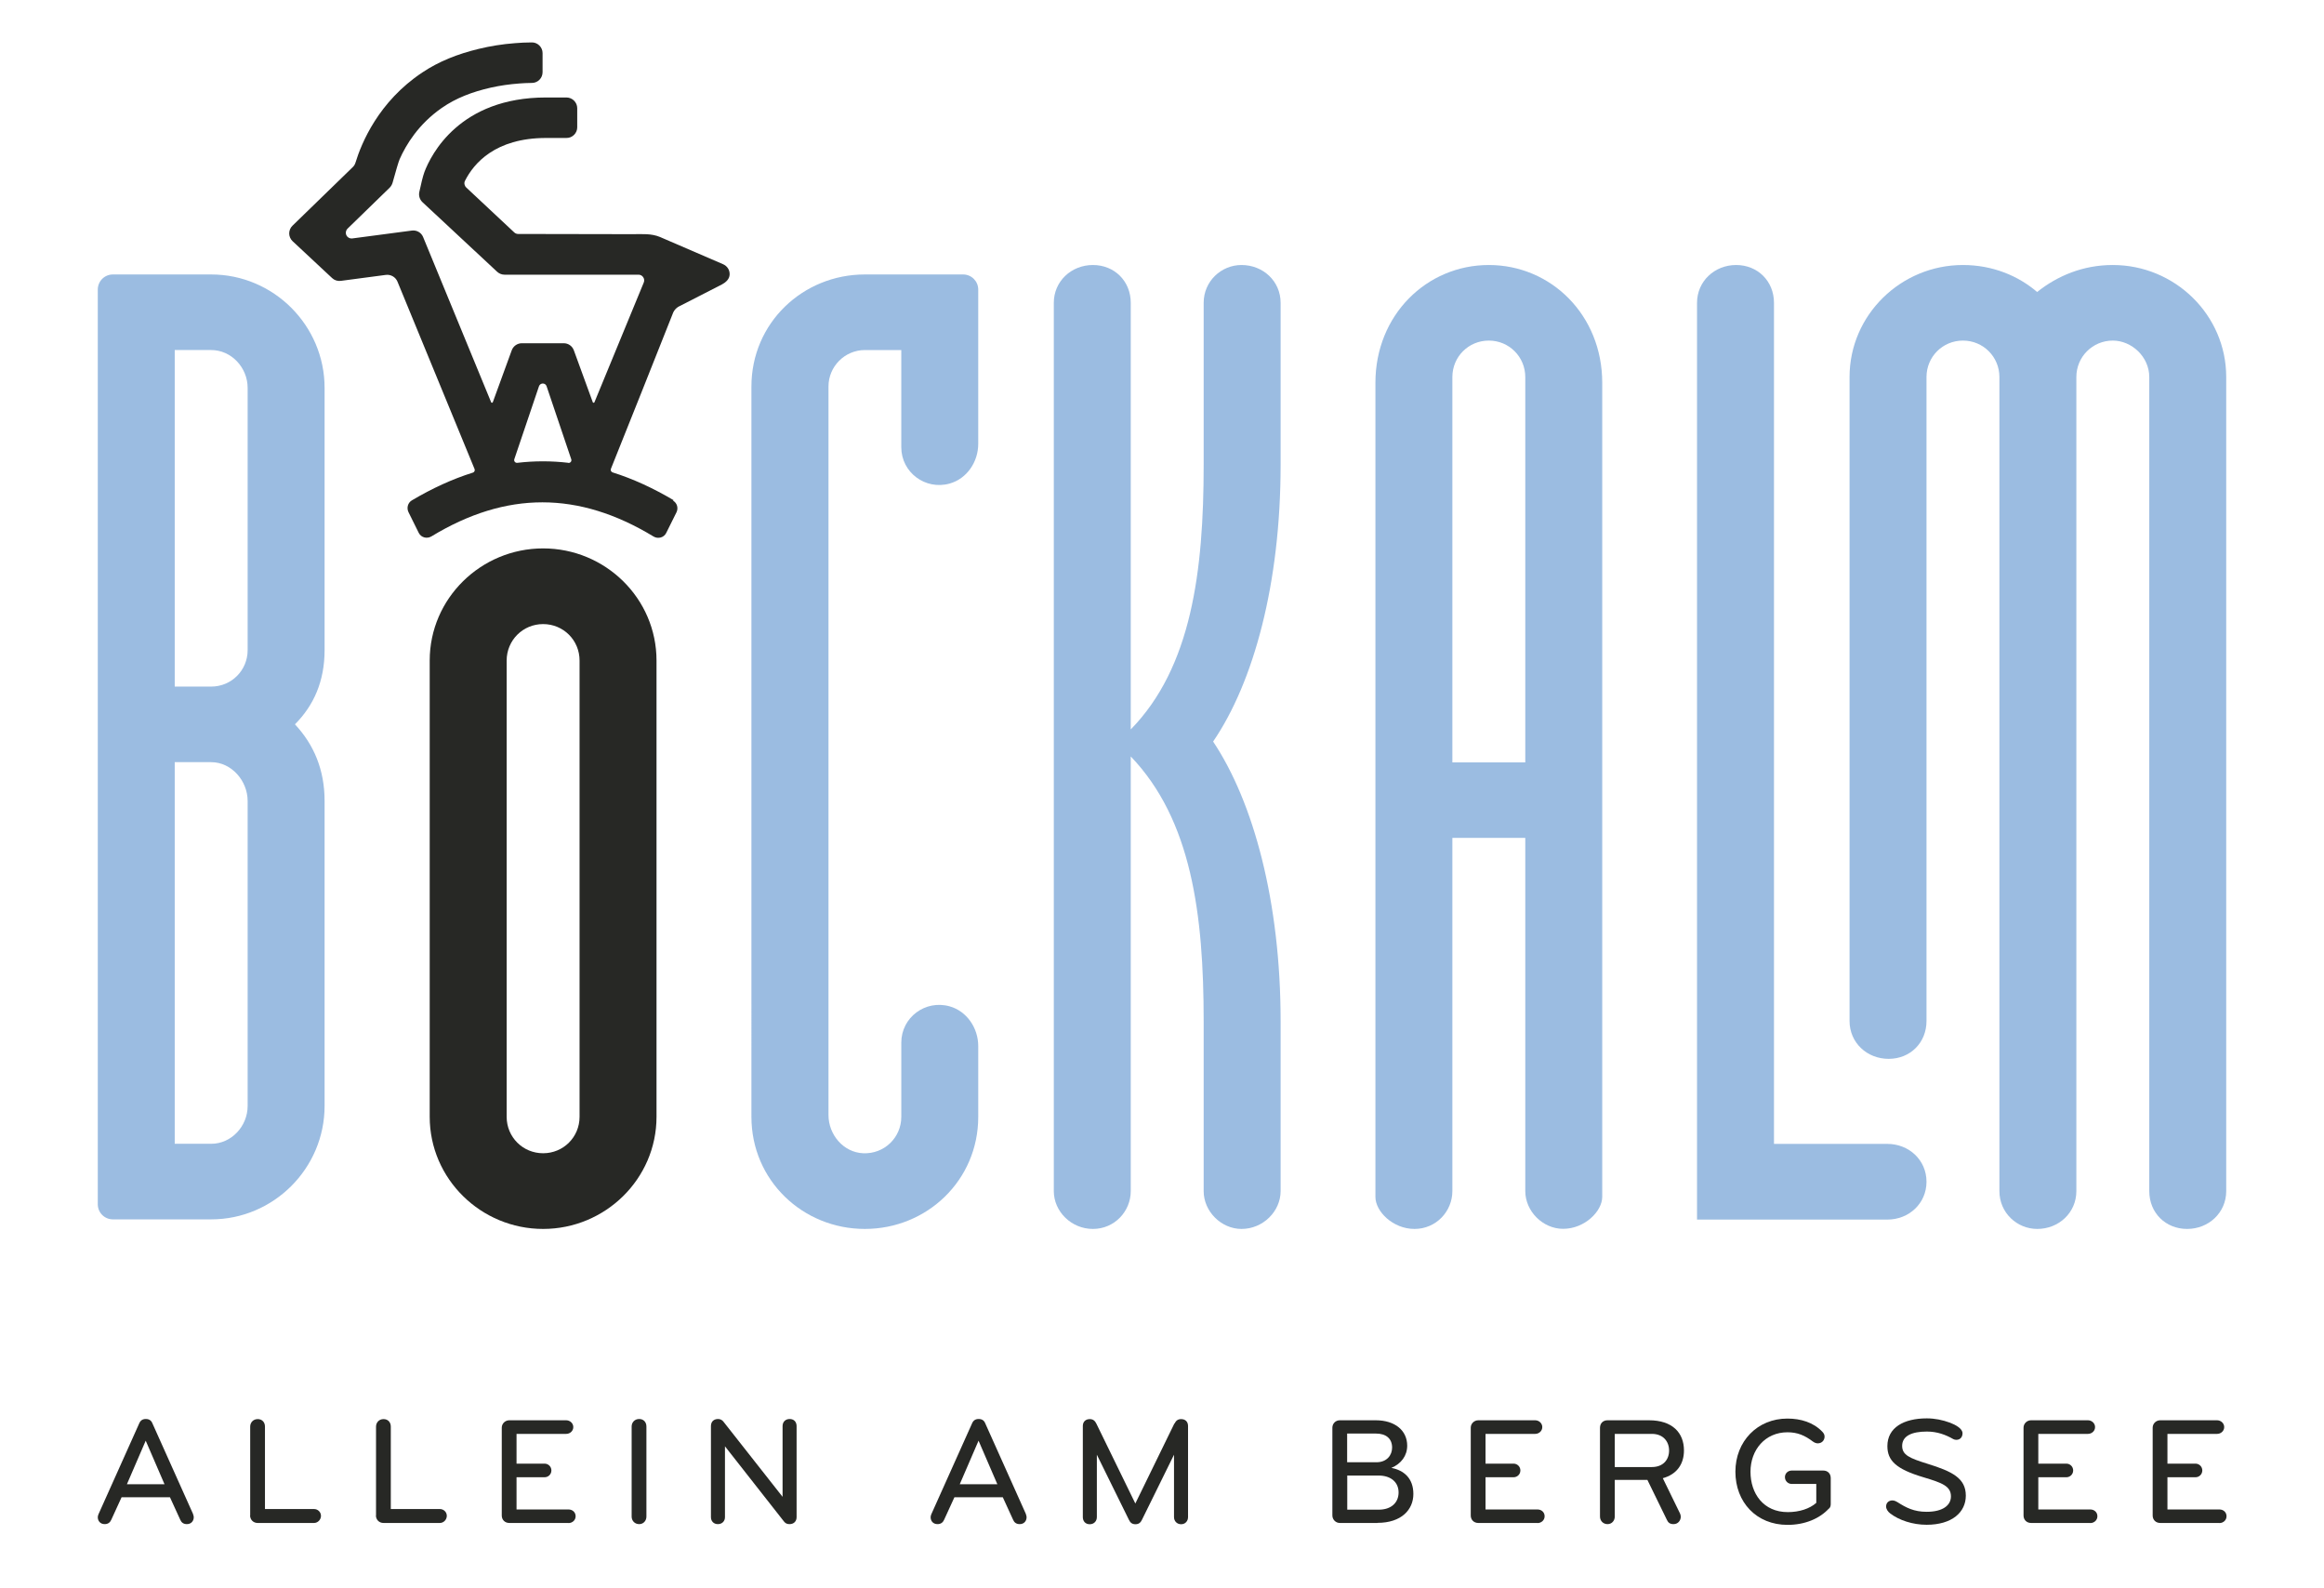
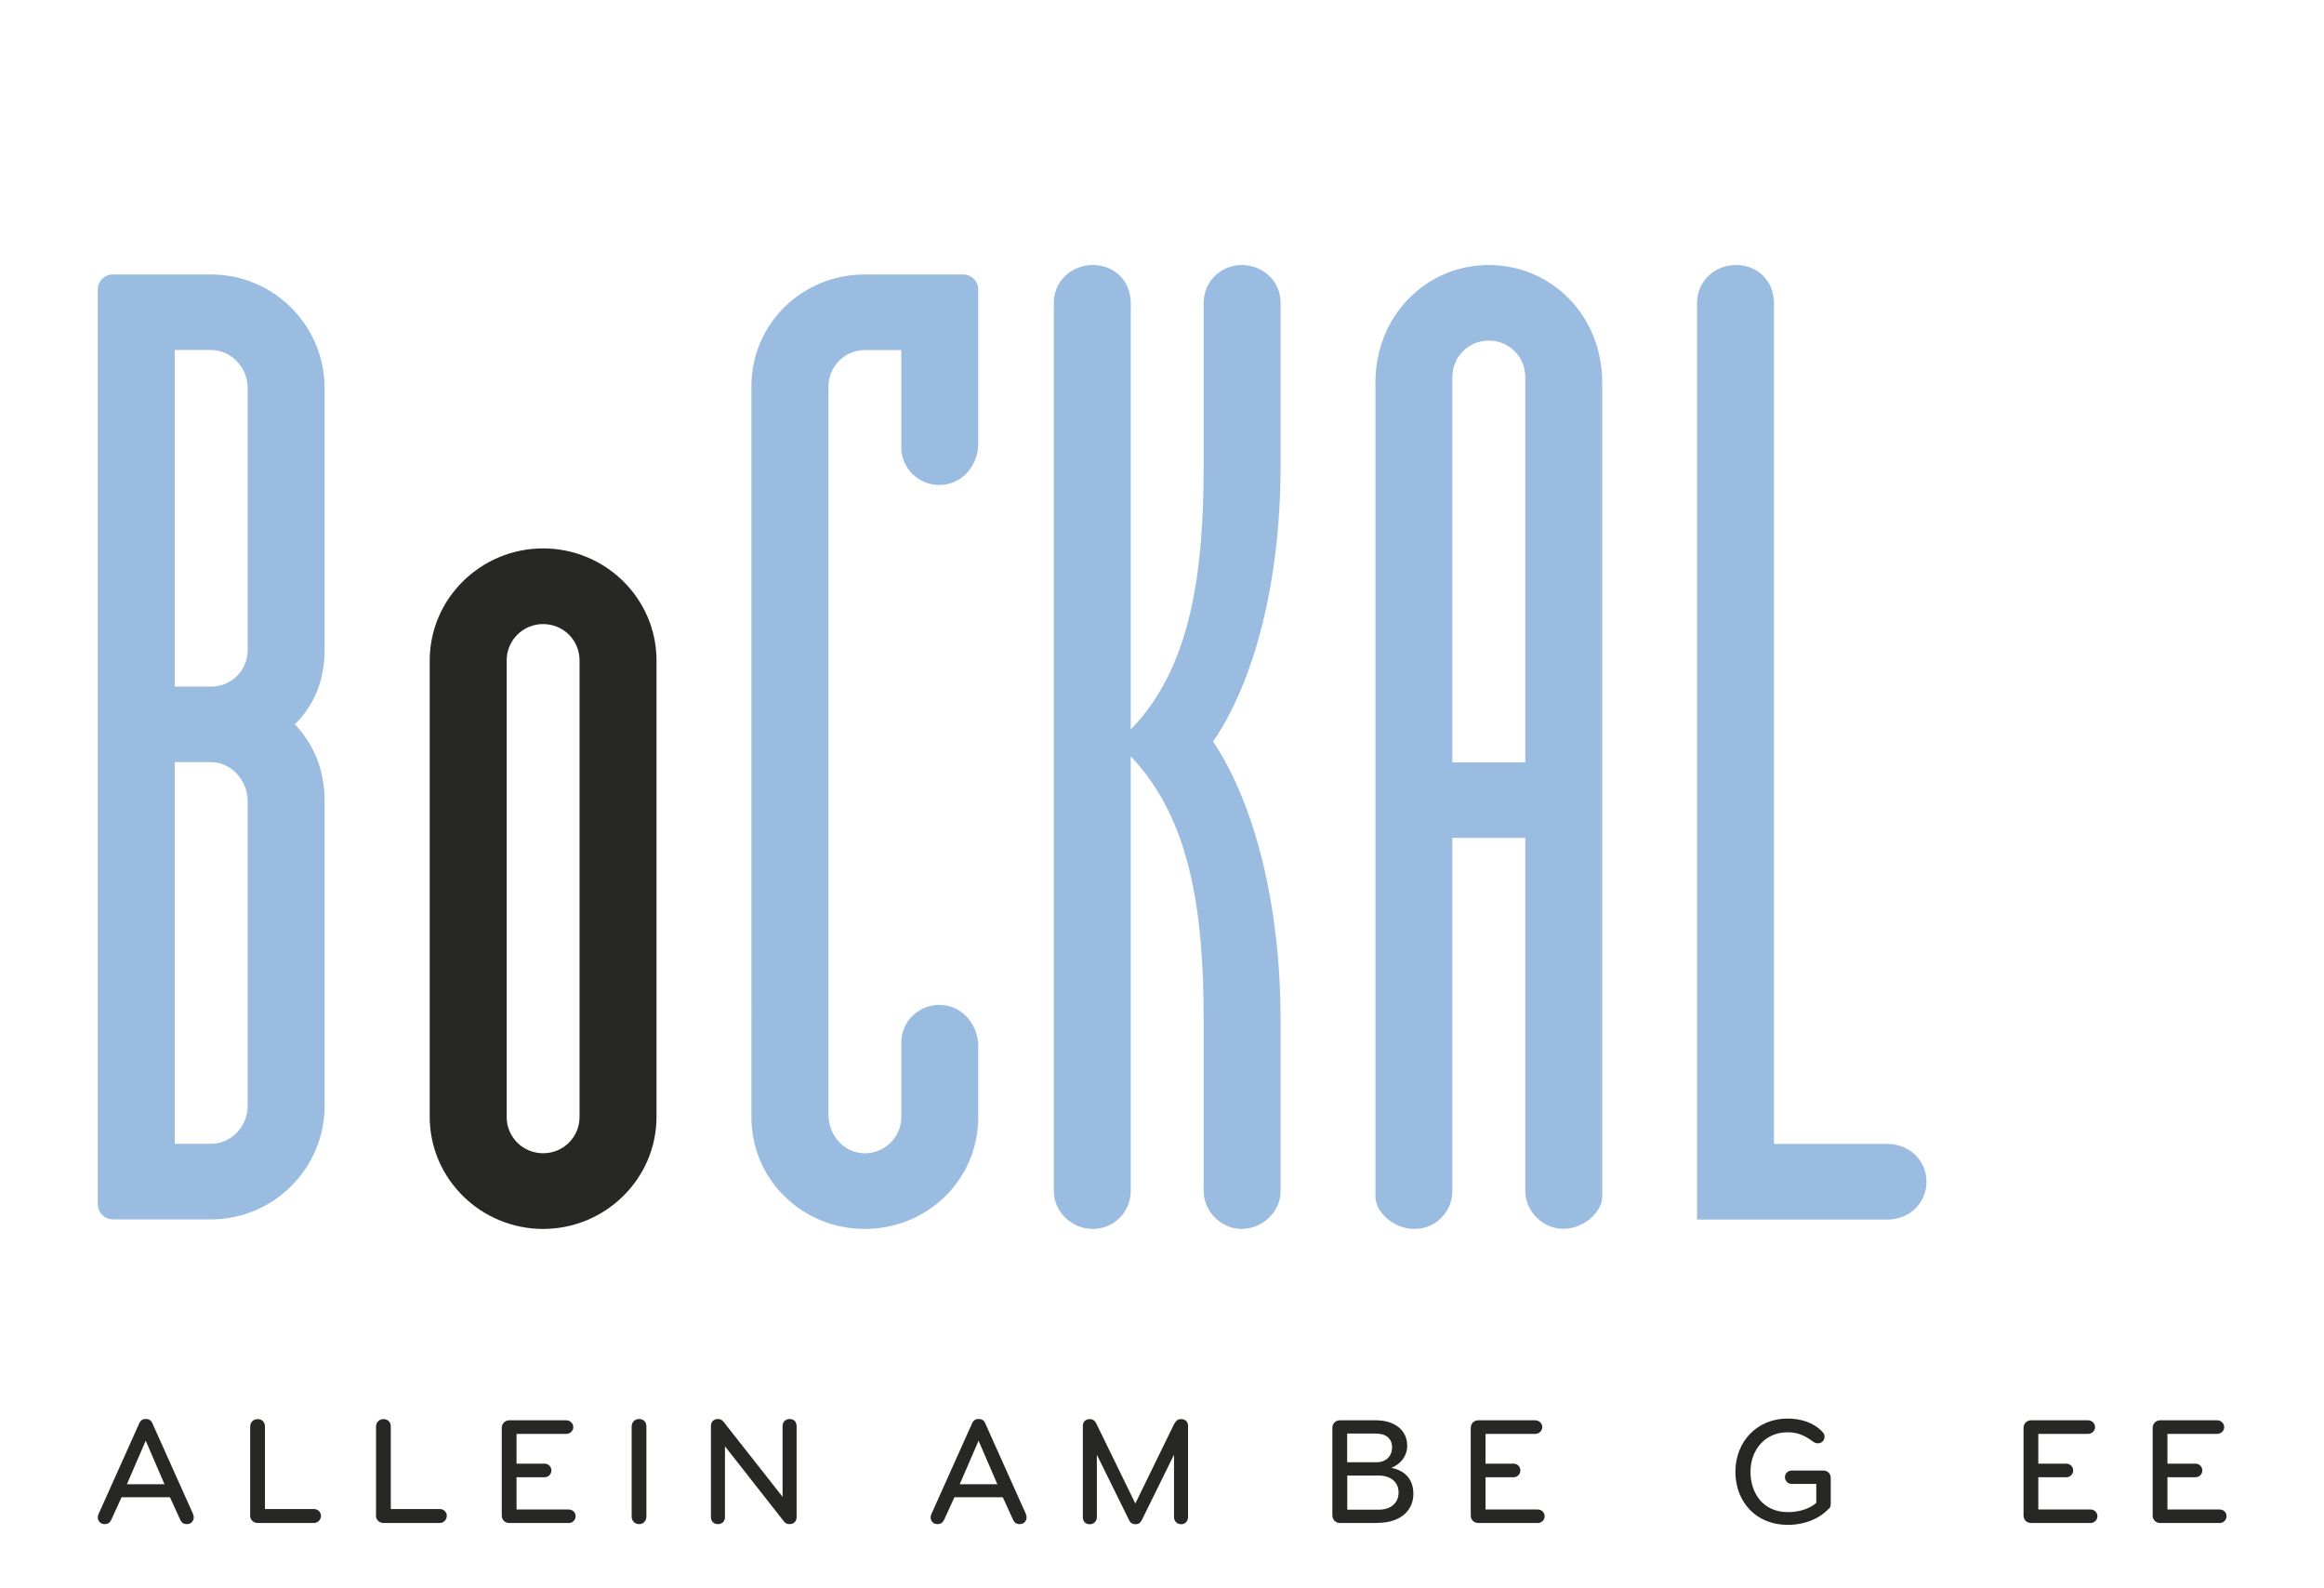
<svg xmlns="http://www.w3.org/2000/svg" id="Ebene_1" version="1.1" viewBox="0 0 218.66 149.42">
  <defs>
    <style>
      .st0 {
        fill: #272825;
      }

      .st1 {
        fill: #9bbce1;
      }
    </style>
  </defs>
  <g>
    <path class="st0" d="M18.16,142.44c.04.1.07.19.07.29,0,.33-.22.65-.65.65-.33,0-.52-.17-.62-.41l-.97-2.12h-4.55l-.97,2.12c-.1.23-.29.41-.62.41-.43,0-.65-.32-.65-.65,0-.1.03-.19.07-.29l3.83-8.54c.12-.28.32-.41.62-.41s.51.13.62.41l3.83,8.54ZM13.71,135.53l-1.77,4.1h3.54l-1.77-4.1Z" />
    <path class="st0" d="M23.54,142.56v-8.35c0-.39.28-.71.71-.71.41,0,.68.29.68.71v7.75h4.62c.35,0,.65.28.65.64s-.3.67-.65.67h-5.31c-.42,0-.71-.32-.71-.71Z" />
    <path class="st0" d="M35.38,142.56v-8.35c0-.39.28-.71.71-.71.41,0,.68.29.68.71v7.75h4.62c.35,0,.65.28.65.64s-.3.67-.65.67h-5.31c-.42,0-.71-.32-.71-.71Z" />
    <path class="st0" d="M53.49,143.27h-5.57c-.42,0-.71-.3-.71-.7v-8.26c0-.39.32-.7.71-.7h5.35c.36,0,.67.28.67.64s-.3.64-.67.64h-4.67v2.8h2.64c.35,0,.64.28.64.64s-.29.64-.64.64h-2.64v3.03h4.89c.36,0,.67.25.67.64,0,.36-.3.64-.67.64Z" />
    <path class="st0" d="M60.14,143.38c-.42,0-.71-.32-.71-.71v-8.47c0-.39.28-.71.71-.71.41,0,.68.29.68.71v8.47c0,.39-.28.71-.68.71Z" />
    <path class="st0" d="M74.28,143.38c-.25,0-.39-.09-.52-.25l-5.55-7.07v6.67c0,.36-.26.65-.67.65s-.65-.3-.65-.65v-8.57c0-.42.26-.67.68-.67.22,0,.41.12.52.28l5.54,7.04v-6.65c0-.41.28-.67.67-.67s.65.26.65.67v8.57c0,.35-.23.65-.67.65Z" />
    <path class="st0" d="M96.52,142.44c.04.1.07.19.07.29,0,.33-.22.65-.65.65-.33,0-.52-.17-.62-.41l-.97-2.12h-4.55l-.97,2.12c-.1.23-.29.41-.62.41-.44,0-.65-.32-.65-.65,0-.1.03-.19.07-.29l3.83-8.54c.12-.28.32-.41.62-.41s.51.13.62.41l3.83,8.54ZM92.07,135.53l-1.77,4.1h3.54l-1.77-4.1Z" />
    <path class="st0" d="M110.51,133.92c.13-.26.3-.42.62-.42.38,0,.65.23.65.65v8.57c0,.36-.25.67-.65.67s-.67-.3-.67-.67v-5.87l-3.02,6.13c-.12.25-.29.41-.61.41s-.49-.16-.61-.41l-3.02-6.13v5.87c0,.36-.25.67-.67.67s-.65-.3-.65-.67v-8.57c0-.42.28-.65.65-.65.32,0,.49.16.62.42l3.67,7.52,3.67-7.52Z" />
    <path class="st0" d="M129.6,143.27h-3.54c-.39,0-.7-.32-.7-.71v-8.25c0-.39.3-.7.7-.7h3.38c1.81,0,2.96.96,2.96,2.39,0,.94-.56,1.7-1.49,2.09,1.17.22,2.07.97,2.07,2.45s-1.12,2.72-3.38,2.72ZM129.48,134.86h-2.73v2.7h2.75c.99,0,1.48-.67,1.48-1.38,0-.88-.61-1.32-1.51-1.32ZM126.76,138.8v3.22h2.96c1.19,0,1.87-.67,1.87-1.62s-.71-1.59-1.88-1.59h-2.94Z" />
    <path class="st0" d="M144.66,143.27h-5.57c-.42,0-.71-.3-.71-.7v-8.26c0-.39.32-.7.71-.7h5.35c.36,0,.67.28.67.64s-.3.64-.67.64h-4.67v2.8h2.64c.35,0,.64.28.64.64s-.29.64-.64.64h-2.64v3.03h4.89c.36,0,.67.25.67.64,0,.36-.3.64-.67.64Z" />
-     <path class="st0" d="M151.25,143.38c-.42,0-.71-.32-.71-.71v-8.35c0-.42.28-.71.71-.71h3.9c2.2,0,3.29,1.17,3.29,2.84,0,1.29-.68,2.25-1.99,2.61l1.62,3.32c.04.1.07.2.07.3,0,.35-.25.7-.68.7-.33,0-.51-.14-.62-.39l-1.84-3.77h-3.07v3.45c0,.39-.28.71-.68.71ZM151.93,134.89v3.12h3.49c1.07,0,1.62-.7,1.62-1.55s-.55-1.57-1.62-1.57h-3.49Z" />
    <path class="st0" d="M172.08,141.91c-.86.94-2.25,1.54-3.89,1.54-2.94,0-4.91-2.14-4.91-5s2.07-5,4.89-5c1.26,0,2.45.36,3.28,1.23.13.13.22.28.22.46,0,.35-.25.64-.64.64-.16,0-.3-.06-.46-.17-.77-.58-1.45-.87-2.39-.87-2.1,0-3.48,1.65-3.48,3.71s1.22,3.8,3.51,3.8c1.09,0,2.06-.32,2.68-.87v-1.78h-2.31c-.35,0-.64-.28-.64-.64s.29-.62.64-.62h2.97c.39,0,.7.26.7.71v2.41c0,.2-.03.33-.16.46Z" />
-     <path class="st0" d="M181.26,143.44c-1.28,0-2.58-.42-3.42-1.07-.22-.17-.38-.41-.38-.65,0-.36.26-.57.59-.57.17,0,.32.07.49.17.8.51,1.54.9,2.73.9,1.54,0,2.29-.62,2.29-1.45,0-.97-.85-1.28-2.59-1.8-2.58-.77-3.39-1.57-3.39-2.93,0-1.74,1.54-2.61,3.71-2.61.75,0,1.49.15,2.19.41.49.19,1.17.54,1.17.99,0,.33-.19.62-.59.62-.1,0-.2-.03-.28-.07-.71-.41-1.52-.71-2.48-.71-1.42,0-2.33.41-2.33,1.35,0,.86.71,1.16,2.38,1.68,2.32.72,3.61,1.35,3.61,3,0,1.55-1.28,2.74-3.7,2.74Z" />
    <path class="st0" d="M196.67,143.27h-5.57c-.42,0-.71-.3-.71-.7v-8.26c0-.39.32-.7.71-.7h5.35c.36,0,.67.28.67.64s-.3.64-.67.64h-4.67v2.8h2.64c.35,0,.64.28.64.64s-.29.64-.64.64h-2.64v3.03h4.89c.36,0,.67.25.67.64,0,.36-.3.64-.67.64Z" />
    <path class="st0" d="M208.82,143.27h-5.57c-.42,0-.71-.3-.71-.7v-8.26c0-.39.32-.7.71-.7h5.35c.36,0,.67.28.67.64s-.3.64-.67.64h-4.67v2.8h2.64c.35,0,.64.28.64.64s-.29.64-.64.64h-2.64v3.03h4.89c.36,0,.67.25.67.64,0,.36-.3.64-.67.64Z" />
  </g>
  <g>
    <g>
-       <path class="st0" d="M63.37,47.05c-1.91-1.13-3.82-2.01-5.73-2.61-.14-.05-.22-.2-.16-.34.74-1.84,5.18-12.95,5.86-14.7.08-.2.3-.44.48-.54l4.12-2.11c.36-.2.69-.49.71-.92s-.23-.81-.63-.98c-.05-.02-5.91-2.55-5.91-2.55-.82-.35-1.7-.27-2.59-.27l-10.77-.02c-.13,0-.26-.05-.36-.14l-4.52-4.23c-.17-.16-.23-.42-.12-.63.82-1.63,2.84-4.03,7.62-4.03.17,0,1.09,0,1.92,0,.29,0,.52-.1.72-.29.19-.19.3-.44.3-.71v-1.8c0-.55-.45-1-1-1.01-.83,0-1.76,0-1.94,0-8.13,0-10.82,5.37-11.44,7.02-.14.37-.34,1.22-.48,1.88-.07.35.04.7.3.95l7.03,6.55c.19.17.43.27.69.27h12.61c.18,0,.34.09.44.24.1.15.12.33.05.5l-1.15,2.79-3.49,8.47s-.02.05-.08.05h0c-.06,0-.07-.04-.08-.06l-1.78-4.88h0s0,0,0,0c-.15-.4-.52-.66-.95-.66h-3.94c-.42,0-.8.26-.95.66l-1.78,4.88s-.02.05-.08.06h0c-.06,0-.07-.04-.08-.05l-6.4-15.54c-.17-.42-.6-.67-1.06-.61l-5.6.74c-.16.02-.32-.03-.44-.14-.11-.1-.17-.24-.17-.39s.06-.29.16-.39l3.96-3.85c.13-.13.23-.3.28-.48.31-1.13.56-1.97.66-2.2.6-1.36,1.77-3.3,3.97-4.83,1.34-.93,2.86-1.51,4.62-1.91.85-.19,1.75-.32,2.7-.39.36-.03.69-.04,1.16-.05.55,0,1-.45,1-1.01v-1.8c0-.27-.11-.52-.3-.71-.19-.19-.46-.3-.72-.29-.58,0-1.07.03-1.58.07-1.2.09-2.35.28-3.42.54-1.98.48-3.73,1.17-5.3,2.22-4.12,2.74-5.72,6.64-6.28,8.47-.05.17-.14.32-.27.44l-5.66,5.5c-.2.19-.31.46-.31.73,0,.27.12.54.32.73l3.72,3.47c.22.21.52.3.82.26l4.23-.56c.47-.06.92.2,1.1.64l7.25,17.62c.06.14-.02.3-.16.34-1.92.6-3.83,1.48-5.74,2.61-.37.22-.51.7-.32,1.1l.97,1.96c.22.44.77.58,1.19.33,7.05-4.28,13.85-4.27,20.9.01.42.25.97.11,1.19-.33l.97-1.95c.19-.39.06-.87-.32-1.09ZM27.88,22.31h0s0,0,0,0h0ZM53.49,43.54c-1.61-.19-3.21-.19-4.82,0-.19.02-.34-.16-.28-.34l2.32-6.86c.12-.35.61-.35.72,0l2.32,6.87c.06.18-.09.36-.28.34Z" />
      <path class="st0" d="M68.44,51.72c.03-.06.06-.11.08-.17l-.08.17Z" />
    </g>
    <path class="st0" d="M51.1,51.59c5.85,0,10.67,4.7,10.67,10.55v42.92c0,5.85-4.83,10.55-10.67,10.55s-10.67-4.7-10.67-10.55v-42.92c0-5.85,4.83-10.55,10.67-10.55ZM51.1,58.71c-1.91,0-3.43,1.53-3.43,3.43v42.92c0,1.91,1.52,3.43,3.43,3.43s3.43-1.52,3.43-3.43v-42.92c0-1.91-1.52-3.43-3.43-3.43Z" />
  </g>
  <g>
    <path class="st1" d="M136.65,112.05c0,1.9-1.52,3.56-3.56,3.56s-3.68-1.65-3.68-3.01V36.01c0-6.38,4.83-11.08,10.67-11.08s10.67,4.7,10.67,11.08v76.58c0,1.36-1.65,3.01-3.68,3.01-1.91,0-3.56-1.65-3.56-3.56v-33.22h-6.86v33.22ZM143.51,35.47c0-1.9-1.52-3.43-3.43-3.43s-3.43,1.52-3.43,3.43v36.25h6.86v-36.25Z" />
-     <path class="st1" d="M198.79,24.93c5.84,0,10.67,4.7,10.67,10.54v76.58c0,2.03-1.65,3.56-3.68,3.56s-3.56-1.52-3.56-3.56V35.47c0-1.9-1.65-3.43-3.43-3.43-1.9,0-3.43,1.52-3.43,3.43v76.58c0,2.03-1.65,3.56-3.68,3.56-1.91,0-3.56-1.52-3.56-3.56V35.47c0-1.9-1.52-3.43-3.43-3.43s-3.43,1.52-3.43,3.43v60.58c0,2.03-1.52,3.56-3.56,3.56s-3.68-1.52-3.68-3.56v-60.58c0-5.84,4.83-10.54,10.67-10.54,2.79,0,5.21,1.02,6.98,2.54,1.9-1.52,4.32-2.54,7.11-2.54Z" />
    <path class="st1" d="M81.38,32.93c-1.89,0-3.43,1.54-3.43,3.43v68.53c0,1.86,1.41,3.52,3.26,3.6,1.98.09,3.59-1.47,3.59-3.42v-6.98c0-2.38,2.26-4.06,4.55-3.42,1.63.46,2.69,2.05,2.69,3.74v6.66c0,5.97-4.83,10.54-10.67,10.54s-10.67-4.57-10.67-10.54V36.36c0-5.97,4.83-10.54,10.67-10.54h9.25c.78,0,1.42.63,1.42,1.42v14.51c0,1.7-1.06,3.28-2.69,3.74-2.28.64-4.55-1.04-4.55-3.42v-9.14h-3.43Z" />
    <path class="st1" d="M113.25,43.73v-15.24c0-2.03,1.65-3.56,3.56-3.56,2.03,0,3.68,1.52,3.68,3.56v15.24c0,11.18-2.54,20.45-6.35,26.03,3.81,5.71,6.35,15.11,6.35,26.29v16c0,1.9-1.65,3.56-3.68,3.56-1.91,0-3.56-1.65-3.56-3.56v-16c0-10.03-1.14-18.92-6.86-24.89v40.89c0,1.9-1.52,3.56-3.56,3.56s-3.68-1.65-3.68-3.56V28.49c0-2.03,1.65-3.56,3.68-3.56s3.56,1.52,3.56,3.56v40.13c5.71-5.84,6.86-14.86,6.86-24.89Z" />
    <path class="st1" d="M177.58,107.61c2.03,0,3.68,1.52,3.68,3.56s-1.65,3.56-3.68,3.56h-17.91V28.49c0-2.03,1.65-3.56,3.68-3.56s3.56,1.52,3.56,3.56v79.12h10.67Z" />
    <path class="st1" d="M19.87,25.82c5.87,0,10.67,4.8,10.67,10.67v24.67c0,2.92-1.02,5.21-2.79,6.98,1.78,1.9,2.79,4.28,2.79,7.2v28.7c0,5.87-4.8,10.67-10.67,10.67h-9.25c-.78,0-1.42-.63-1.42-1.42V27.24c0-.78.63-1.42,1.42-1.42h9.25ZM23.3,36.49c0-1.9-1.52-3.56-3.43-3.56h-3.43v31.66h3.43c1.9,0,3.43-1.52,3.43-3.43v-24.67ZM23.3,75.35c0-1.9-1.52-3.65-3.43-3.65h-3.43v35.9h3.43c1.9,0,3.43-1.65,3.43-3.56v-28.7Z" />
  </g>
</svg>